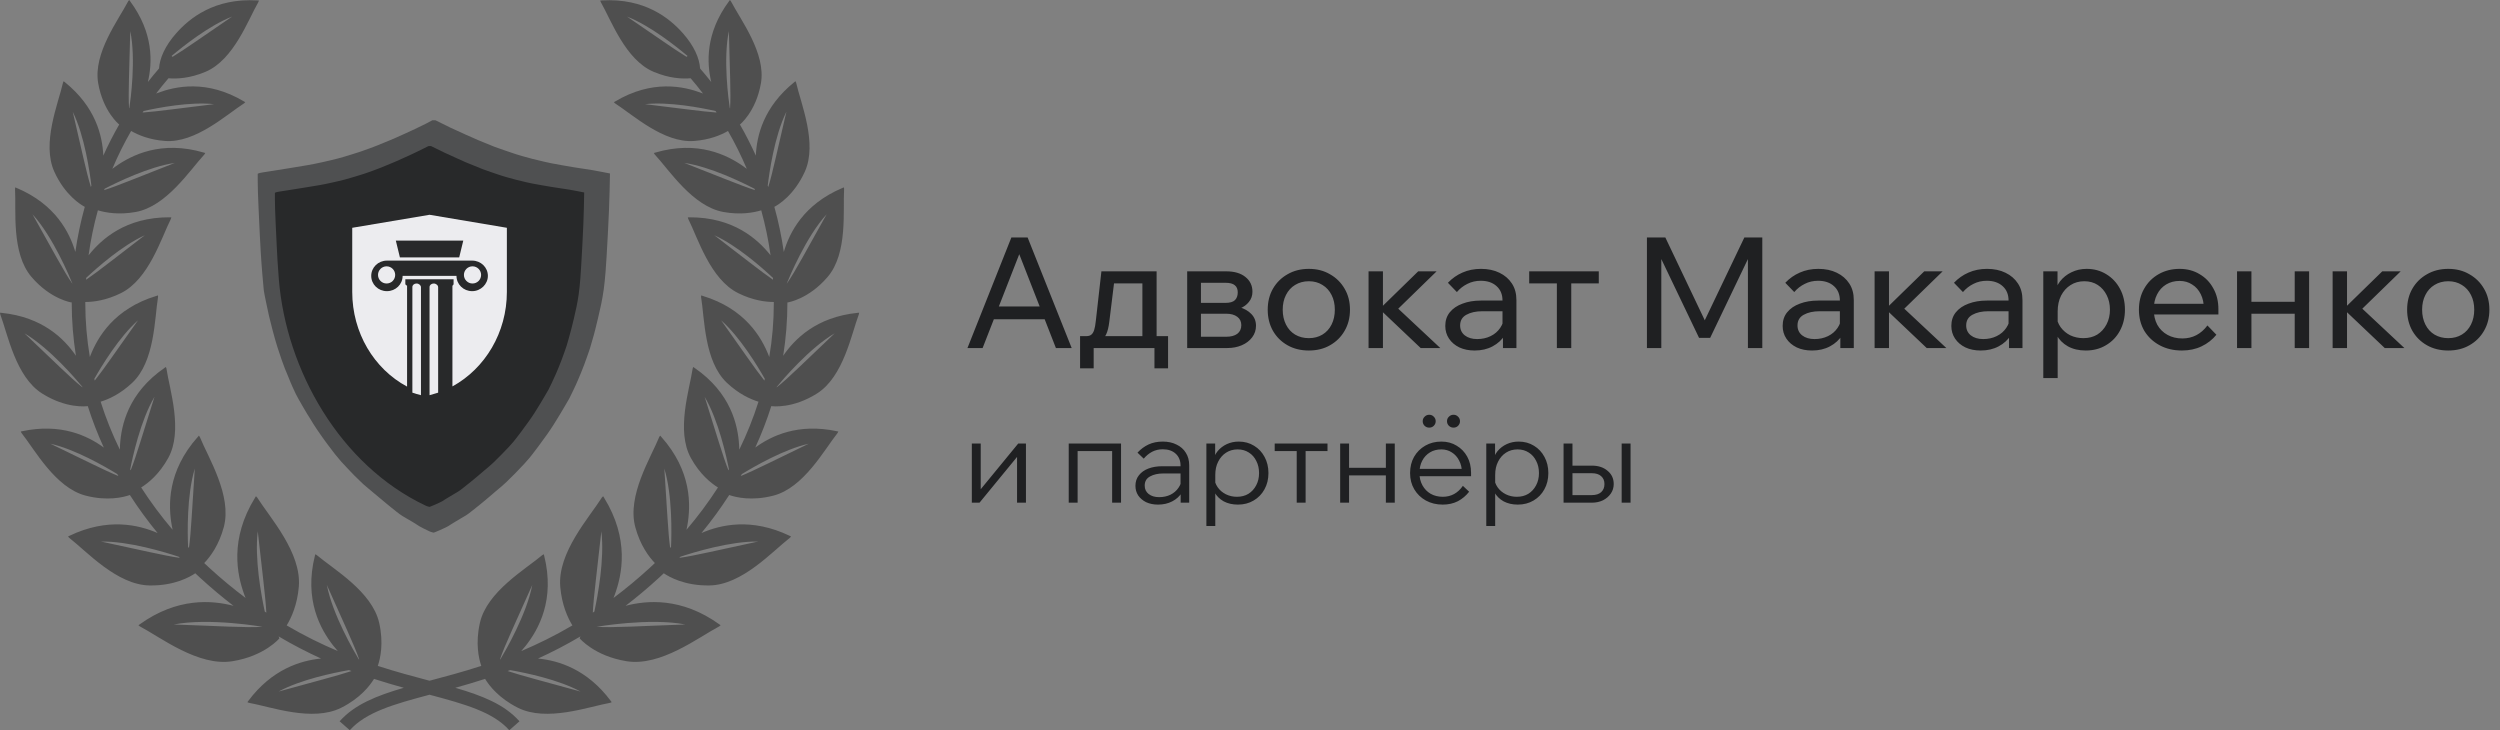
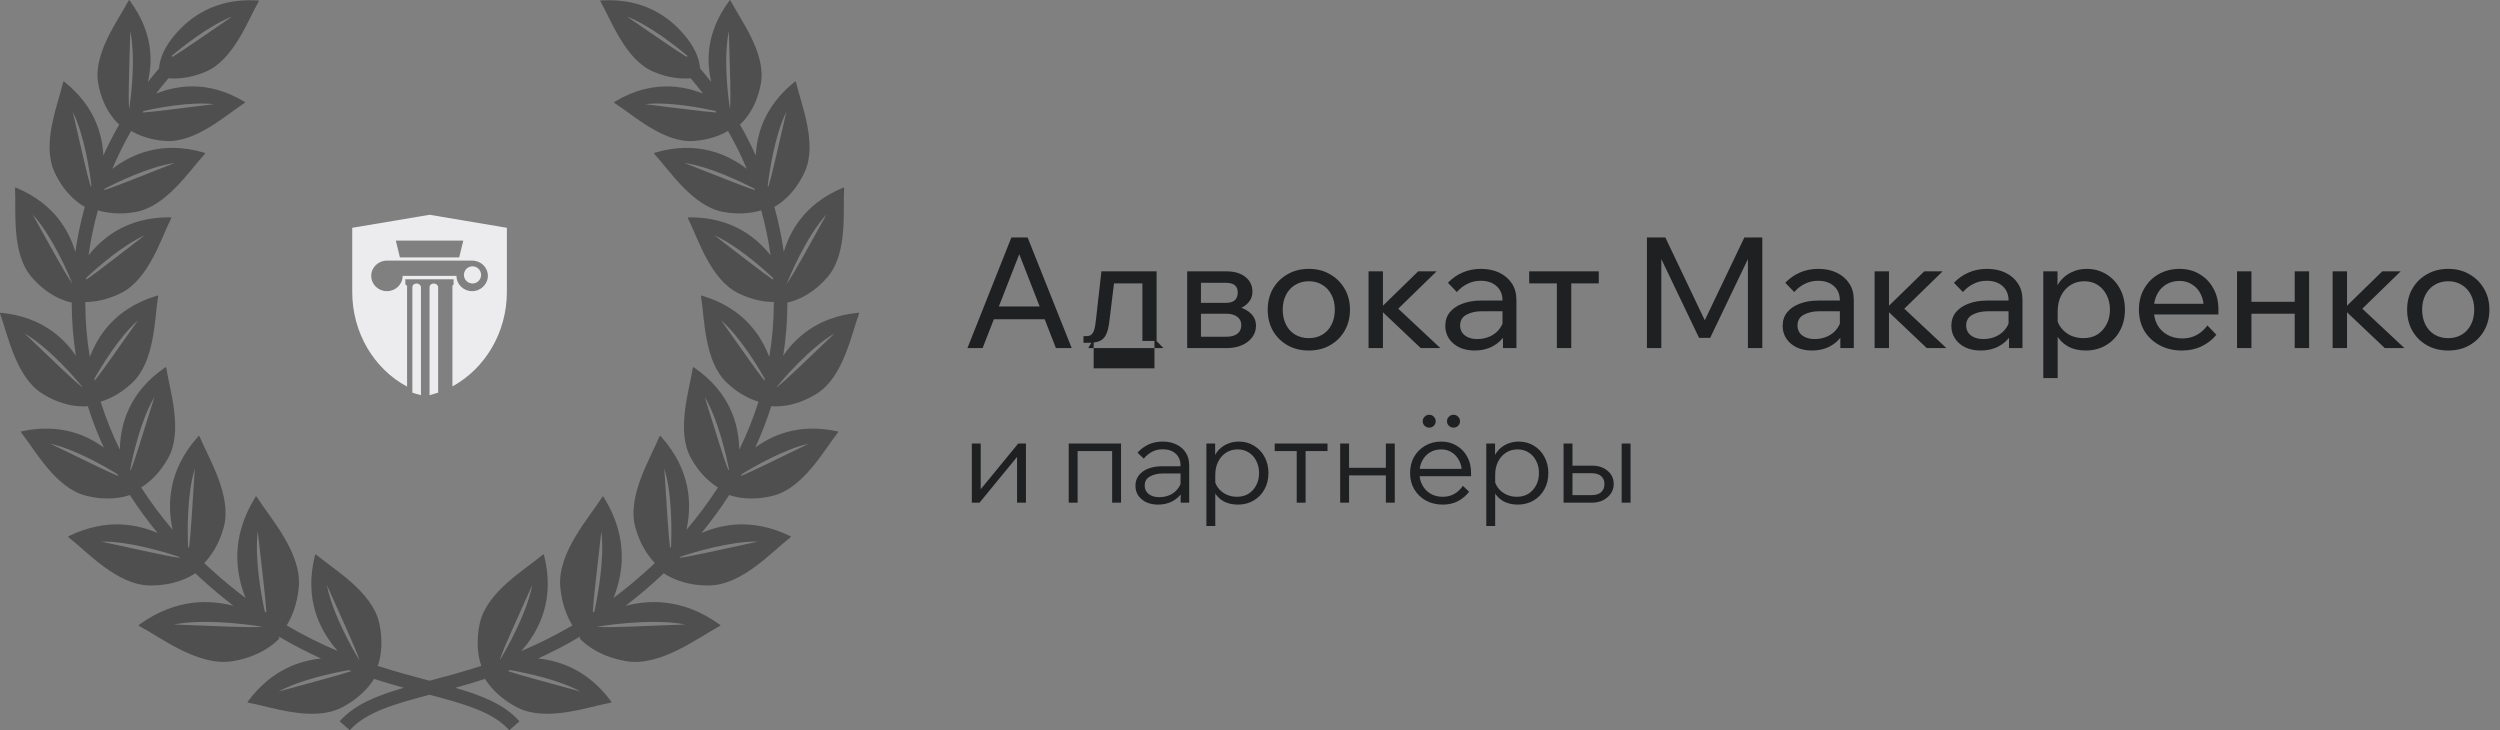
<svg xmlns="http://www.w3.org/2000/svg" width="291" height="85" viewBox="0 0 291 85" fill="none">
  <rect x="0" y="0" width="291" height="85" fill="#808080" stroke="none" />
  <path d="M95.1 45.803C98.182 43.856 99.094 38.915 99.975 36.573L100 36.397L99.822 36.415C95.002 36.903 92.484 39.484 91.163 41.411C91.485 39.379 91.653 37.323 91.653 35.253C91.653 35.228 91.651 35.204 91.651 35.179L91.672 35.207C91.672 35.207 94.089 34.862 96.335 32.236C98.702 29.469 98.106 24.481 98.253 21.985L98.225 21.809L98.061 21.878C93.513 23.799 91.898 27.093 91.234 29.326C90.981 27.548 90.612 25.795 90.136 24.078C90.601 23.83 92.438 22.72 93.677 19.994C95.18 16.683 93.22 12.054 92.668 9.615L92.592 9.454L92.453 9.565C88.877 12.453 88.083 15.785 87.977 18.111C87.417 16.87 86.796 15.656 86.115 14.471L86.14 14.483C86.14 14.483 87.997 13 88.573 9.687C89.18 6.195 86.195 2.302 85.074 0.134L84.963 0.001L84.859 0.14C82.092 3.873 82.27 7.33 82.787 9.545C82.37 9.011 81.937 8.486 81.49 7.97C81.416 6.804 80.82 5.36 79.452 3.829C77.95 2.146 75.067 -0.249 70.041 0.051L69.867 0.061L69.921 0.227C71.136 2.344 72.79 6.957 76.062 8.351C77.902 9.134 79.438 9.193 80.391 9.111C80.891 9.693 81.371 10.287 81.834 10.892C81.79 10.875 81.75 10.858 81.707 10.841C79.594 10.038 75.926 9.236 71.606 11.808L71.455 11.896L71.577 12.019C73.638 13.339 77.242 16.674 80.791 16.409C82.597 16.275 83.906 15.727 84.738 15.245C85.56 16.672 86.289 18.145 86.928 19.655C86.81 19.565 86.686 19.473 86.559 19.384C84.668 18.046 81.232 16.311 76.279 17.76L76.107 17.81L76.198 17.962C77.902 19.801 80.621 24.032 84.213 24.677C86.153 25.025 87.665 24.768 88.608 24.481C89.083 26.195 89.448 27.945 89.693 29.721C89.683 29.709 89.676 29.699 89.668 29.687C88.223 27.881 85.404 25.268 80.239 25.295L80.062 25.296L80.106 25.469C81.231 27.704 82.668 32.52 85.94 34.129C87.624 34.959 89.084 35.15 90.072 35.153C90.072 35.186 90.073 35.22 90.073 35.253C90.073 37.374 89.894 39.481 89.542 41.561C89.522 41.51 89.506 41.459 89.485 41.407C88.641 39.255 86.723 35.93 81.783 34.438L81.613 34.386L81.603 34.563C82.016 37.031 81.958 42.054 84.606 44.555C85.987 45.858 87.343 46.47 88.287 46.758C87.689 48.657 86.941 50.52 86.052 52.34C86.049 52.163 86.043 51.982 86.03 51.795C85.888 49.491 85.086 45.743 80.84 42.816L80.692 42.715L80.629 42.882C80.263 45.357 78.664 50.12 80.417 53.307C81.46 55.203 82.75 56.235 83.57 56.741C82.478 58.437 81.255 60.083 79.907 61.666C79.94 61.514 79.972 61.36 80 61.202C80.425 58.835 80.541 54.845 76.968 50.845L76.844 50.706L76.739 50.858C75.758 53.272 72.961 57.702 73.948 61.356C74.519 63.469 75.525 64.81 76.227 65.539C76.03 65.725 75.836 65.91 75.637 66.093C74.215 67.396 72.803 68.558 71.411 69.603C71.456 69.492 71.502 69.38 71.544 69.264C72.427 66.879 73.286 62.746 70.309 57.927L70.206 57.76L70.067 57.9C68.598 60.233 64.866 64.329 65.215 68.314C65.396 70.386 66.061 71.873 66.627 72.798C64.576 74.003 62.586 74.976 60.674 75.784C60.857 75.581 61.041 75.365 61.222 75.132C62.684 73.258 64.624 69.823 63.345 64.695L63.301 64.518L63.139 64.603C61.168 66.266 56.682 68.859 55.86 72.504C55.328 74.86 55.718 76.622 56.021 77.511C53.87 78.21 51.864 78.742 50.043 79.226C50.028 79.229 50.014 79.233 49.999 79.237C49.984 79.233 49.97 79.229 49.955 79.226C48.133 78.741 46.127 78.209 43.977 77.511C44.28 76.622 44.669 74.859 44.138 72.504C43.316 68.859 38.829 66.266 36.859 64.603L36.696 64.518L36.652 64.695C35.373 69.823 37.312 73.258 38.776 75.132C38.957 75.365 39.141 75.581 39.324 75.784C37.411 74.976 35.421 74.003 33.37 72.798C33.935 71.873 34.6 70.387 34.781 68.314C35.13 64.329 31.399 60.233 29.929 57.9L29.792 57.76L29.69 57.927C26.713 62.747 27.572 66.879 28.453 69.264C28.497 69.38 28.542 69.492 28.587 69.602C27.195 68.558 25.785 67.396 24.362 66.093C24.162 65.91 23.967 65.725 23.77 65.539C24.472 64.811 25.479 63.47 26.049 61.356C27.036 57.702 24.24 53.272 23.258 50.858L23.152 50.706L23.033 50.845C19.46 54.845 19.573 58.835 20 61.202C20.028 61.36 20.061 61.515 20.093 61.666C18.745 60.083 17.523 58.437 16.431 56.741C17.25 56.236 18.54 55.203 19.583 53.307C21.337 50.12 19.738 45.356 19.371 42.882L19.308 42.715L19.162 42.816C14.916 45.742 14.113 49.491 13.971 51.795C13.959 51.983 13.953 52.164 13.95 52.34C13.062 50.52 12.313 48.657 11.714 46.758C12.658 46.47 14.014 45.858 15.395 44.555C18.044 42.054 17.986 37.031 18.398 34.563L18.389 34.386L18.218 34.438C13.276 35.931 11.36 39.255 10.516 41.407C10.495 41.459 10.479 41.51 10.459 41.561C10.108 39.48 9.928 37.373 9.928 35.252C9.928 35.219 9.929 35.185 9.929 35.152C10.916 35.149 12.376 34.958 14.061 34.128C17.334 32.519 18.769 27.703 19.896 25.468L19.94 25.295L19.762 25.294C14.598 25.267 11.78 27.88 10.335 29.686C10.326 29.698 10.318 29.709 10.309 29.721C10.554 27.945 10.918 26.195 11.393 24.48C12.337 24.767 13.848 25.024 15.789 24.676C19.382 24.031 22.101 19.799 23.805 17.962L23.895 17.809L23.723 17.759C18.769 16.309 15.334 18.044 13.443 19.383C13.316 19.472 13.193 19.564 13.074 19.654C13.712 18.143 14.442 16.67 15.264 15.244C16.096 15.725 17.406 16.274 19.211 16.408C22.761 16.672 26.366 13.338 28.425 12.018L28.548 11.895L28.399 11.807C24.078 9.234 20.409 10.036 18.297 10.84C18.253 10.857 18.213 10.875 18.169 10.891C18.632 10.286 19.111 9.692 19.611 9.11C20.564 9.192 22.101 9.133 23.94 8.35C27.212 6.956 28.866 2.343 30.081 0.226L30.135 0.06L29.96 0.05C24.935 -0.25 22.051 2.145 20.549 3.828C19.182 5.359 18.587 6.803 18.512 7.969C18.065 8.485 17.633 9.01 17.214 9.544C17.732 7.329 17.91 3.872 15.143 0.139L15.039 0L14.928 0.133C13.807 2.301 10.822 6.194 11.429 9.686C12.006 12.999 13.862 14.482 13.862 14.482L13.888 14.47C13.206 15.654 12.585 16.869 12.026 18.11C11.92 15.785 11.126 12.452 7.55 9.564L7.412 9.453L7.336 9.615C6.782 12.054 4.823 16.683 6.327 19.994C7.567 22.72 9.402 23.831 9.868 24.078C9.392 25.795 9.023 27.548 8.77 29.326C8.105 27.094 6.489 23.799 1.941 21.878L1.777 21.809L1.749 21.985C1.895 24.481 1.299 29.469 3.666 32.236C5.912 34.863 8.328 35.207 8.328 35.207L8.35 35.179C8.35 35.204 8.348 35.228 8.348 35.253C8.348 37.323 8.516 39.378 8.837 41.41C7.518 39.483 4.998 36.903 0.178 36.415L0 36.397L0.025 36.573C0.906 38.915 1.818 43.856 4.9 45.803C7.708 47.577 10.034 47.299 10.219 47.273C10.736 48.907 11.36 50.517 12.084 52.096C10.201 50.717 7.096 49.238 2.591 50.192L2.417 50.229L2.495 50.389C4.054 52.35 6.44 56.776 9.973 57.691C12.494 58.344 14.35 57.887 15.117 57.62C16.094 59.137 17.169 60.614 18.345 62.045C16.108 61.074 12.527 60.242 8.088 62.364L7.92 62.445L8.039 62.588C10.101 64.191 13.61 68.085 17.412 68.147C20.317 68.194 22.132 67.139 22.731 66.728C22.918 66.902 23.102 67.078 23.293 67.253C24.6 68.45 25.896 69.532 27.179 70.516C24.686 69.869 20.668 69.519 16.275 72.664L16.116 72.777L16.266 72.903C18.709 74.192 23.084 77.601 27.051 76.968C30.818 76.363 32.525 74.3 32.525 74.3L32.477 74.184C32.463 74.147 32.445 74.113 32.429 74.075C34.12 75.078 35.771 75.924 37.372 76.652C34.988 76.891 31.667 77.887 28.902 81.587L28.794 81.734L28.963 81.804C31.505 82.263 36.367 84.065 39.719 82.382C41.936 81.269 43.057 79.808 43.536 79.023C44.738 79.412 45.897 79.751 47.003 80.059C43.822 80.985 41.266 82.007 39.533 83.959L40.716 85C42.587 82.893 45.859 81.967 49.999 80.866C54.139 81.967 57.411 82.892 59.282 85L60.466 83.959C58.733 82.007 56.176 80.985 52.996 80.059C54.103 79.751 55.262 79.412 56.464 79.023C56.941 79.808 58.064 81.268 60.28 82.382C63.631 84.065 68.494 82.264 71.035 81.804L71.204 81.734L71.095 81.587C68.33 77.886 65.01 76.889 62.625 76.652C64.225 75.925 65.876 75.078 67.567 74.076C67.551 74.112 67.533 74.146 67.519 74.184L67.472 74.3C67.472 74.3 69.178 76.363 72.945 76.968C76.912 77.6 81.287 74.192 83.73 72.903L83.881 72.777L83.721 72.664C79.33 69.519 75.311 69.868 72.818 70.516C74.1 69.533 75.397 68.451 76.704 67.253C76.894 67.078 77.078 66.902 77.264 66.728C77.864 67.139 79.68 68.194 82.584 68.147C86.385 68.085 89.894 64.191 91.957 62.588L92.076 62.445L91.909 62.364C87.468 60.241 83.888 61.075 81.65 62.045C82.827 60.614 83.903 59.137 84.88 57.62C85.647 57.888 87.503 58.344 90.024 57.691C93.558 56.776 95.943 52.35 97.503 50.389L97.58 50.229L97.406 50.192C92.901 49.238 89.797 50.717 87.914 52.096C88.637 50.517 89.261 48.908 89.778 47.273C89.966 47.298 92.294 47.576 95.1 45.803ZM22.674 54.544C22.363 59.047 22.249 61.97 21.996 63.775C21.962 63.74 21.926 63.703 21.893 63.667C21.823 62.09 21.73 57.632 22.674 54.544ZM17.983 46.188C16.644 50.392 15.867 53.118 15.214 54.736C15.194 54.701 15.173 54.667 15.154 54.633C15.422 53.252 16.356 48.925 17.983 46.188ZM16.06 37.289C13.666 40.642 12.132 42.918 11.028 44.298C11.012 44.23 10.995 44.161 10.979 44.095C11.834 42.587 13.877 39.219 16.06 37.289ZM16.855 27.384C13.61 29.854 11.483 31.565 10.02 32.564C10.025 32.49 10.028 32.415 10.033 32.342C11.326 31.13 14.233 28.568 16.855 27.384ZM20.348 18.964C16.378 20.507 13.806 21.593 12.124 22.129C12.143 22.075 12.163 22.023 12.18 21.97C13.62 21.222 17.349 19.402 20.348 18.964ZM24.918 12.124C20.962 12.595 18.321 12.982 16.597 13.098C16.636 13.039 16.675 12.979 16.715 12.92C18.399 12.542 22.124 11.823 24.918 12.124ZM27.019 1.931C23.724 4.166 21.561 5.722 20.083 6.616L19.974 6.514C21.218 5.46 24.308 2.982 27.019 1.931ZM15.162 3.62C15.845 6.895 15.198 11.627 15.058 12.564C15.048 12.581 15.036 12.598 15.025 12.615C14.904 10.942 15.061 8.13 15.162 3.62ZM8.468 13.016C9.862 15.835 10.466 20.152 10.637 21.601C10.617 21.656 10.6 21.711 10.581 21.767C10.051 20.107 9.485 17.325 8.468 13.016ZM3.782 24.941C6.186 27.57 8.149 32.32 8.413 32.976C8.412 32.985 8.412 32.996 8.411 33.006C7.426 31.601 6.083 29.023 3.782 24.941ZM2.847 38.798C5.782 40.521 8.907 44.204 9.577 45.016C9.583 45.039 9.589 45.064 9.595 45.088C8.236 44.021 6.202 41.969 2.847 38.798ZM5.866 51.649C8.739 52.294 12.198 54.291 13.656 55.187C13.698 55.261 13.738 55.335 13.779 55.409C12.143 54.744 9.672 53.472 5.866 51.649ZM11.763 63.037C15.009 62.983 19.297 64.301 20.797 64.801C20.84 64.847 20.885 64.891 20.929 64.936C19.12 64.689 16.249 63.989 11.763 63.037ZM20.225 72.689C24.374 71.883 30.557 72.959 30.557 72.959C28.676 73.088 25.456 72.868 20.225 72.689ZM38.045 68.091C39.957 72.411 41.244 75.08 41.811 76.761C41.794 76.754 41.776 76.748 41.757 76.741C41.214 75.835 38.702 71.528 38.045 68.091ZM30.005 61.843C30.493 66.373 30.902 69.371 31.001 71.309C30.941 71.269 30.88 71.23 30.82 71.189C30.422 69.352 29.617 65.046 30.005 61.843ZM32.425 80.496C34.97 79.112 38.776 78.321 40.62 77.999C40.716 78.037 40.815 78.074 40.911 78.11C39.183 78.689 36.459 79.371 32.425 80.496ZM79.777 72.689C74.545 72.869 71.325 73.089 69.444 72.959C69.444 72.959 75.628 71.882 79.777 72.689ZM69.997 61.843C70.385 65.046 69.581 69.352 69.184 71.188C69.122 71.229 69.061 71.267 69.002 71.308C69.1 69.371 69.509 66.372 69.997 61.843ZM61.957 68.091C61.3 71.529 58.79 75.835 58.245 76.741C58.226 76.748 58.208 76.754 58.191 76.761C58.758 75.079 60.044 72.411 61.957 68.091ZM67.576 80.496C63.543 79.371 60.818 78.689 59.091 78.11C59.187 78.074 59.286 78.037 59.381 77.999C61.225 78.322 65.032 79.112 67.576 80.496ZM97.155 38.798C93.801 41.969 91.766 44.021 90.408 45.088C90.413 45.064 90.419 45.039 90.427 45.016C91.094 44.206 94.22 40.521 97.155 38.798ZM96.22 24.941C93.919 29.024 92.578 31.602 91.591 33.006C91.591 32.995 91.59 32.985 91.59 32.976C91.853 32.32 93.817 27.57 96.22 24.941ZM91.535 13.016C90.516 17.325 89.95 20.107 89.422 21.767C89.402 21.712 89.385 21.656 89.365 21.601C89.536 20.15 90.139 15.835 91.535 13.016ZM84.84 3.62C84.942 8.13 85.098 10.942 84.978 12.615C84.966 12.598 84.956 12.581 84.944 12.564C84.803 11.625 84.158 6.895 84.84 3.62ZM72.982 1.931C75.694 2.982 78.783 5.461 80.027 6.514L79.918 6.617C78.442 5.721 76.278 4.166 72.982 1.931ZM75.084 12.124C77.879 11.823 81.602 12.542 83.288 12.92C83.328 12.979 83.366 13.04 83.405 13.098C81.681 12.982 79.04 12.595 75.084 12.124ZM79.653 18.964C82.653 19.402 86.381 21.221 87.82 21.97C87.839 22.023 87.858 22.075 87.877 22.129C86.196 21.593 83.624 20.508 79.653 18.964ZM83.148 27.384C85.769 28.568 88.676 31.13 89.968 32.341C89.974 32.415 89.977 32.49 89.981 32.564C88.52 31.565 86.392 29.853 83.148 27.384ZM83.943 37.289C86.125 39.218 88.168 42.587 89.022 44.094C89.005 44.161 88.989 44.23 88.974 44.298C87.87 42.918 86.336 40.642 83.943 37.289ZM82.02 46.188C83.646 48.925 84.58 53.251 84.849 54.633C84.829 54.666 84.809 54.699 84.788 54.736C84.135 53.117 83.358 50.392 82.02 46.188ZM78.109 63.669C78.076 63.704 78.04 63.74 78.005 63.776C77.754 61.971 77.638 59.049 77.328 54.545C78.272 57.632 78.178 62.09 78.109 63.669ZM88.239 63.037C83.752 63.989 80.883 64.689 79.073 64.936C79.117 64.891 79.162 64.846 79.206 64.801C80.708 64.301 84.993 62.983 88.239 63.037ZM94.136 51.649C90.33 53.472 87.859 54.744 86.225 55.409C86.265 55.335 86.305 55.261 86.347 55.187C87.804 54.291 91.263 52.294 94.136 51.649Z" fill="#4F4F4F" />
-   <path opacity="0.5" d="M50.507 14H50.687L51.461 14.381C51.975 14.637 52.314 14.801 52.481 14.884C52.648 14.962 53.211 15.222 54.17 15.655C55.129 16.088 55.626 16.309 55.661 16.313C55.691 16.318 55.947 16.422 56.426 16.625C56.905 16.829 57.27 16.976 57.53 17.076C57.789 17.171 58.159 17.305 58.647 17.47C59.135 17.639 59.443 17.743 59.57 17.786C59.698 17.83 59.861 17.882 60.054 17.947C60.248 18.007 60.494 18.081 60.797 18.172C61.101 18.259 61.488 18.367 61.954 18.488C62.424 18.609 62.877 18.722 63.317 18.817C63.757 18.913 64.043 18.978 64.17 19.004C64.298 19.03 64.707 19.103 65.397 19.229C66.088 19.35 66.519 19.428 66.695 19.454C66.871 19.48 67.297 19.545 67.979 19.653C68.66 19.757 69.003 19.814 69.012 19.814C69.021 19.814 69.351 19.874 70.006 20C70.657 20.121 70.987 20.186 70.991 20.191L71 20.199L70.96 22.166C70.934 23.474 70.864 25.168 70.754 27.243C70.644 29.318 70.556 30.77 70.49 31.597C70.424 32.425 70.353 33.131 70.27 33.72C70.186 34.309 70.09 34.868 69.98 35.396C69.87 35.925 69.751 36.458 69.619 36.991C69.492 37.528 69.377 37.996 69.276 38.403C69.175 38.806 69.056 39.243 68.915 39.707C68.779 40.175 68.696 40.456 68.669 40.552C68.643 40.647 68.599 40.773 68.546 40.92C68.489 41.072 68.427 41.253 68.353 41.474C68.278 41.695 68.163 42.012 68.01 42.423C67.851 42.835 67.724 43.168 67.623 43.411C67.521 43.658 67.398 43.952 67.249 44.295C67.104 44.637 66.915 45.053 66.681 45.534C66.453 46.019 66.312 46.3 66.268 46.378C66.224 46.456 66.053 46.747 65.767 47.24C65.477 47.739 65.3 48.033 65.243 48.124C65.182 48.215 65.041 48.449 64.817 48.822C64.593 49.194 64.443 49.432 64.377 49.532C64.307 49.632 64.201 49.792 64.06 50.009C63.92 50.225 63.801 50.39 63.717 50.511C63.629 50.628 63.528 50.771 63.414 50.931C63.3 51.096 63.19 51.243 63.084 51.382C62.978 51.521 62.895 51.633 62.838 51.724C62.776 51.815 62.693 51.937 62.574 52.079C62.46 52.222 62.35 52.37 62.244 52.513C62.139 52.656 62.024 52.807 61.901 52.963C61.778 53.119 61.672 53.249 61.584 53.357C61.496 53.466 61.312 53.678 61.026 53.986C60.74 54.293 60.406 54.644 60.019 55.043C59.632 55.437 59.293 55.779 58.999 56.056C58.704 56.338 58.511 56.516 58.414 56.589C58.317 56.663 58.093 56.853 57.736 57.157C57.385 57.46 57.165 57.646 57.09 57.711C57.011 57.776 56.817 57.941 56.51 58.201C56.202 58.461 55.999 58.625 55.903 58.703C55.806 58.777 55.696 58.868 55.573 58.968C55.45 59.067 55.278 59.206 55.054 59.383C54.834 59.561 54.667 59.691 54.553 59.773C54.438 59.856 54.328 59.934 54.223 59.999C54.117 60.063 53.924 60.181 53.642 60.341C53.361 60.505 53.176 60.614 53.093 60.67C53.005 60.726 52.908 60.787 52.798 60.848C52.688 60.908 52.574 60.978 52.455 61.06C52.336 61.138 52.248 61.194 52.191 61.233C52.134 61.268 52.015 61.328 51.83 61.419C51.646 61.506 51.426 61.61 51.166 61.723C50.907 61.835 50.731 61.913 50.63 61.948L50.48 62L50.313 61.961C50.203 61.935 50.084 61.892 49.953 61.831C49.821 61.77 49.609 61.662 49.306 61.515C49.003 61.363 48.827 61.272 48.783 61.237C48.739 61.203 48.62 61.125 48.431 61.008C48.242 60.891 48.101 60.8 48.004 60.744C47.907 60.687 47.718 60.575 47.437 60.414C47.156 60.25 46.962 60.137 46.856 60.072C46.751 60.007 46.641 59.934 46.527 59.847C46.412 59.765 46.28 59.665 46.135 59.548C45.99 59.435 45.792 59.279 45.55 59.08C45.309 58.881 45.097 58.712 44.917 58.565C44.737 58.422 44.477 58.201 44.13 57.906C43.787 57.612 43.563 57.425 43.466 57.352C43.369 57.278 43.158 57.1 42.833 56.823C42.507 56.546 42.322 56.39 42.287 56.355C42.252 56.321 42.089 56.165 41.799 55.887C41.509 55.61 41.307 55.411 41.192 55.294C41.078 55.177 40.823 54.913 40.436 54.501C40.044 54.094 39.811 53.843 39.732 53.747C39.653 53.656 39.539 53.518 39.389 53.34C39.24 53.158 39.117 53.015 39.029 52.907C38.941 52.799 38.853 52.682 38.765 52.565C38.677 52.448 38.584 52.322 38.488 52.196C38.391 52.071 38.303 51.954 38.224 51.854C38.145 51.755 38.079 51.663 38.026 51.586C37.969 51.508 37.894 51.404 37.797 51.274C37.7 51.148 37.617 51.031 37.551 50.931C37.48 50.832 37.388 50.697 37.274 50.537C37.16 50.373 37.072 50.247 37.01 50.156C36.948 50.065 36.852 49.918 36.72 49.723C36.588 49.523 36.5 49.389 36.456 49.316C36.416 49.242 36.297 49.051 36.113 48.748C35.924 48.445 35.801 48.245 35.739 48.154C35.678 48.063 35.528 47.808 35.291 47.396C35.053 46.985 34.873 46.673 34.754 46.461C34.635 46.248 34.53 46.053 34.437 45.867C34.345 45.681 34.217 45.404 34.05 45.035C33.883 44.667 33.804 44.477 33.804 44.468C33.804 44.459 33.721 44.256 33.558 43.861C33.391 43.467 33.263 43.155 33.171 42.926C33.078 42.696 32.951 42.349 32.784 41.882C32.617 41.414 32.454 40.92 32.287 40.391C32.12 39.863 31.939 39.222 31.737 38.464C31.535 37.705 31.394 37.147 31.311 36.774C31.227 36.406 31.113 35.869 30.968 35.167C30.822 34.465 30.734 34.001 30.704 33.781C30.677 33.56 30.616 32.888 30.523 31.762C30.431 30.635 30.374 29.786 30.343 29.214C30.317 28.643 30.282 28.036 30.246 27.395C30.211 26.754 30.158 25.701 30.097 24.241C30.031 22.781 30 21.75 30 21.139V20.23L30.088 20.182C30.149 20.152 30.312 20.113 30.576 20.069C30.844 20.026 31.209 19.97 31.68 19.896C32.151 19.827 32.863 19.71 33.817 19.554C34.772 19.393 35.458 19.281 35.871 19.212C36.284 19.142 36.83 19.03 37.511 18.882C38.193 18.731 38.782 18.592 39.275 18.462C39.772 18.332 40.198 18.206 40.559 18.094C40.92 17.981 41.197 17.89 41.399 17.83C41.601 17.769 41.795 17.708 41.979 17.643C42.164 17.583 42.529 17.448 43.083 17.249C43.633 17.046 44.152 16.842 44.636 16.634C45.119 16.426 45.374 16.322 45.41 16.318C45.44 16.313 45.673 16.214 46.105 16.019C46.535 15.824 46.927 15.65 47.279 15.49C47.626 15.33 47.974 15.174 48.312 15.014C48.651 14.853 49.077 14.65 49.583 14.394L50.326 14H50.507Z" fill="#1F2022" />
-   <path opacity="0.81" d="M50.011 17H50.17L50.848 17.333C51.302 17.558 51.597 17.701 51.742 17.77C51.887 17.84 52.381 18.065 53.227 18.446C54.068 18.827 54.504 19.021 54.535 19.021C54.561 19.026 54.786 19.117 55.209 19.294C55.627 19.472 55.953 19.602 56.178 19.688C56.402 19.775 56.728 19.887 57.16 20.034C57.587 20.181 57.856 20.272 57.97 20.311C58.085 20.35 58.226 20.398 58.393 20.45C58.561 20.502 58.781 20.571 59.045 20.645C59.309 20.723 59.649 20.814 60.063 20.922C60.472 21.03 60.873 21.125 61.261 21.212C61.648 21.298 61.899 21.35 62.01 21.372C62.124 21.393 62.481 21.458 63.089 21.567C63.692 21.675 64.075 21.74 64.225 21.761C64.379 21.783 64.754 21.844 65.353 21.935C65.952 22.026 66.251 22.073 66.26 22.073C66.269 22.073 66.56 22.125 67.132 22.233C67.705 22.341 67.996 22.398 67.996 22.402L68 22.406L67.965 24.129C67.943 25.276 67.881 26.757 67.784 28.575C67.687 30.393 67.612 31.661 67.555 32.384C67.498 33.107 67.436 33.725 67.361 34.245C67.291 34.76 67.203 35.249 67.106 35.712C67.009 36.175 66.903 36.639 66.793 37.111C66.679 37.582 66.577 37.993 66.489 38.344C66.401 38.699 66.295 39.08 66.176 39.487C66.058 39.894 65.983 40.141 65.961 40.227C65.939 40.314 65.899 40.417 65.85 40.552C65.802 40.681 65.745 40.846 65.683 41.036C65.617 41.227 65.516 41.508 65.379 41.868C65.243 42.231 65.128 42.517 65.04 42.733C64.952 42.95 64.842 43.205 64.714 43.508C64.586 43.807 64.419 44.17 64.216 44.595C64.014 45.019 63.895 45.266 63.855 45.335C63.816 45.404 63.666 45.655 63.415 46.092C63.159 46.525 63.005 46.785 62.957 46.867C62.904 46.949 62.78 47.153 62.582 47.477C62.384 47.806 62.256 48.014 62.194 48.101C62.133 48.187 62.04 48.326 61.917 48.516C61.794 48.707 61.692 48.849 61.613 48.953C61.538 49.057 61.446 49.178 61.349 49.321C61.248 49.464 61.151 49.594 61.058 49.715C60.966 49.836 60.891 49.936 60.842 50.014C60.789 50.096 60.715 50.2 60.613 50.326C60.512 50.451 60.415 50.581 60.322 50.706C60.23 50.832 60.129 50.966 60.019 51.1C59.908 51.235 59.816 51.351 59.741 51.447C59.666 51.542 59.499 51.724 59.252 51.996C59.001 52.265 58.706 52.572 58.367 52.918C58.028 53.265 57.728 53.563 57.473 53.806C57.213 54.053 57.041 54.208 56.957 54.273C56.874 54.338 56.675 54.503 56.363 54.771C56.05 55.035 55.861 55.2 55.794 55.256C55.724 55.312 55.557 55.455 55.288 55.684C55.019 55.909 54.839 56.057 54.755 56.121C54.671 56.186 54.574 56.264 54.464 56.351C54.354 56.438 54.204 56.559 54.011 56.715C53.817 56.87 53.671 56.983 53.57 57.056C53.469 57.13 53.372 57.195 53.279 57.251C53.187 57.307 53.015 57.407 52.773 57.55C52.526 57.693 52.363 57.788 52.288 57.84C52.213 57.892 52.125 57.944 52.028 57.996C51.931 58.048 51.83 58.113 51.724 58.182C51.619 58.251 51.544 58.303 51.495 58.333C51.447 58.364 51.341 58.42 51.183 58.494C51.02 58.572 50.826 58.658 50.601 58.758C50.377 58.857 50.218 58.922 50.13 58.952L49.998 59L49.852 58.965C49.755 58.944 49.654 58.905 49.54 58.853C39.576 54.143 33.321 43.097 32.458 32.535C32.379 31.548 32.326 30.808 32.3 30.306C32.278 29.804 32.247 29.276 32.216 28.713C32.185 28.15 32.141 27.233 32.084 25.951C32.026 24.674 32 23.77 32 23.238V22.441L32.079 22.402C32.132 22.376 32.273 22.341 32.511 22.302C32.744 22.264 33.066 22.216 33.48 22.151C33.89 22.09 34.515 21.991 35.356 21.852C36.198 21.714 36.797 21.614 37.158 21.554C37.519 21.493 37.999 21.398 38.598 21.264C39.197 21.134 39.713 21.008 40.149 20.896C40.585 20.779 40.959 20.671 41.276 20.571C41.589 20.471 41.836 20.394 42.016 20.342C42.193 20.29 42.364 20.233 42.523 20.181C42.686 20.13 43.008 20.013 43.492 19.835C43.977 19.658 44.43 19.48 44.853 19.299C45.276 19.117 45.501 19.026 45.531 19.021C45.558 19.017 45.765 18.93 46.144 18.762C46.523 18.593 46.866 18.437 47.174 18.299C47.483 18.16 47.782 18.021 48.082 17.883C48.381 17.744 48.751 17.563 49.196 17.342L49.861 17.009C49.852 17 50.011 17 50.011 17Z" fill="#1F2022" />
-   <path d="M45 33C45.552 33 46 32.552 46 32C46 31.448 45.552 31 45 31C44.448 31 44 31.448 44 32C44 32.552 44.448 33 45 33Z" fill="#ECECEF" />
  <path d="M48.486 33C48.216 33 48 33.181 48 33.408V45.705C48.324 45.819 48.649 45.909 49 46V33.431C49 33.204 48.757 33 48.486 33Z" fill="#ECECEF" />
  <path d="M50.486 33C50.216 33 50 33.182 50 33.409V46C50.351 45.909 50.676 45.795 51 45.705V33.432C51 33.205 50.757 33 50.486 33Z" fill="#ECECEF" />
  <path d="M50 25L41 26.515V33.979C41 38.721 43.526 42.936 47.383 45V33.255C47.383 33.255 47.181 33.167 47.181 33.057V32.508H52.797V33.057C52.797 33.167 52.662 33.255 52.662 33.255V44.978C56.474 42.892 59 38.699 59 33.979V26.515L50 25ZM53.925 28.008L53.451 29.962H46.549L46.075 28.008H53.925ZM54.962 33.891C53.947 33.891 53.135 33.101 53.135 32.113H46.865C46.865 33.101 46.053 33.891 45.038 33.891C44.023 33.891 43.211 33.101 43.211 32.113C43.211 31.125 44.023 30.335 45.038 30.335H54.962C55.977 30.335 56.789 31.125 56.789 32.113C56.789 33.079 55.955 33.891 54.962 33.891Z" fill="#ECECEF" />
  <path d="M55 33C55.552 33 56 32.552 56 32C56 31.448 55.552 31 55 31C54.448 31 54 31.448 54 32C54 32.552 54.448 33 55 33Z" fill="#ECECEF" />
-   <path d="M122.224 37.164H115.024V35.67H122.224V37.164ZM124.744 40.512H122.908L118.318 28.758H118.966L114.376 40.512H112.612L117.724 27.642H119.614L124.744 40.512ZM126.116 39.9V39.126H126.44C126.692 39.126 126.884 39.072 127.016 38.964C127.16 38.856 127.274 38.676 127.358 38.424C127.442 38.16 127.508 37.794 127.556 37.326L128.204 31.584H134.63V39.684H132.974V31.89L134.144 32.988H128.474L129.806 31.89L129.122 37.452C129.05 38.064 128.93 38.55 128.762 38.91C128.606 39.258 128.372 39.51 128.06 39.666C127.748 39.822 127.322 39.9 126.782 39.9H126.116ZM125.72 42.87V39.126H135.962V42.87H134.378V39.45L135.422 40.512H126.674L127.304 39.45V42.87H125.72ZM138.188 40.512V31.584H142.742C143.678 31.584 144.416 31.8 144.956 32.232C145.508 32.664 145.784 33.24 145.784 33.96C145.784 34.416 145.646 34.812 145.37 35.148C145.106 35.484 144.746 35.742 144.29 35.922L144.272 35.76C144.836 35.916 145.298 36.18 145.658 36.552C146.018 36.924 146.198 37.38 146.198 37.92C146.198 38.424 146.048 38.874 145.748 39.27C145.448 39.666 145.046 39.972 144.542 40.188C144.038 40.404 143.474 40.512 142.85 40.512H138.188ZM139.79 40.116L138.854 39.198H142.724C143.276 39.198 143.708 39.084 144.02 38.856C144.332 38.616 144.488 38.28 144.488 37.848C144.488 37.428 144.332 37.104 144.02 36.876C143.708 36.636 143.276 36.516 142.724 36.516H139.052V35.256H142.634C143.162 35.256 143.534 35.148 143.75 34.932C143.966 34.716 144.074 34.416 144.074 34.032C144.074 33.66 143.96 33.384 143.732 33.204C143.516 33.012 143.15 32.916 142.634 32.916H138.836L139.79 31.962V40.116ZM152.35 40.8C151.414 40.8 150.586 40.596 149.866 40.188C149.146 39.78 148.582 39.222 148.174 38.514C147.766 37.794 147.562 36.972 147.562 36.048C147.562 35.124 147.766 34.308 148.174 33.6C148.582 32.892 149.146 32.334 149.866 31.926C150.586 31.506 151.414 31.296 152.35 31.296C153.286 31.296 154.108 31.506 154.816 31.926C155.536 32.334 156.1 32.892 156.508 33.6C156.928 34.308 157.138 35.124 157.138 36.048C157.138 36.972 156.928 37.794 156.508 38.514C156.1 39.222 155.536 39.78 154.816 40.188C154.108 40.596 153.286 40.8 152.35 40.8ZM152.35 39.36C152.95 39.36 153.478 39.222 153.934 38.946C154.39 38.67 154.744 38.28 154.996 37.776C155.248 37.272 155.374 36.696 155.374 36.048C155.374 35.4 155.248 34.83 154.996 34.338C154.744 33.834 154.39 33.444 153.934 33.168C153.478 32.88 152.95 32.736 152.35 32.736C151.75 32.736 151.216 32.88 150.748 33.168C150.292 33.444 149.938 33.834 149.686 34.338C149.434 34.83 149.308 35.4 149.308 36.048C149.308 36.696 149.434 37.272 149.686 37.776C149.938 38.28 150.292 38.67 150.748 38.946C151.216 39.222 151.75 39.36 152.35 39.36ZM165.366 40.512L160.488 35.886H160.668L165.078 31.584H167.22L162.432 36.246L162.09 35.31L167.652 40.512H165.366ZM159.3 40.512V31.584H160.974V40.512H159.3ZM176.511 40.512H174.945V38.748L174.891 38.316V34.986C174.891 34.278 174.663 33.72 174.207 33.312C173.751 32.892 173.133 32.682 172.353 32.682C171.789 32.682 171.273 32.802 170.805 33.042C170.337 33.27 169.929 33.588 169.581 33.996L168.537 32.916C169.029 32.4 169.593 32.004 170.229 31.728C170.877 31.44 171.597 31.296 172.389 31.296C173.205 31.296 173.919 31.446 174.531 31.746C175.155 32.046 175.641 32.466 175.989 33.006C176.337 33.534 176.511 34.176 176.511 34.932V40.512ZM171.651 40.8C170.979 40.8 170.385 40.68 169.869 40.44C169.353 40.188 168.951 39.846 168.663 39.414C168.375 38.982 168.231 38.49 168.231 37.938C168.231 37.314 168.405 36.786 168.753 36.354C169.113 35.91 169.605 35.574 170.229 35.346C170.853 35.106 171.567 34.986 172.371 34.986H175.089V36.228H172.551C171.795 36.228 171.171 36.366 170.679 36.642C170.199 36.906 169.959 37.32 169.959 37.884C169.959 38.364 170.139 38.748 170.499 39.036C170.871 39.324 171.351 39.468 171.939 39.468C172.515 39.468 173.037 39.354 173.505 39.126C173.973 38.898 174.345 38.58 174.621 38.172C174.909 37.752 175.071 37.272 175.107 36.732L175.701 37.056C175.701 37.776 175.527 38.418 175.179 38.982C174.831 39.546 174.351 39.99 173.739 40.314C173.139 40.638 172.443 40.8 171.651 40.8ZM181.22 40.512V32.106H182.894V40.512H181.22ZM177.998 32.988V31.584H186.098V32.988H177.998ZM199.065 39.324H197.769L192.639 28.614L193.377 28.596V40.512H191.703V27.642H193.845L198.885 38.226H197.985L203.043 27.642H205.131V40.512H203.457V28.596L204.195 28.614L199.065 39.324ZM215.781 40.512H214.215V38.748L214.161 38.316V34.986C214.161 34.278 213.933 33.72 213.477 33.312C213.021 32.892 212.403 32.682 211.623 32.682C211.059 32.682 210.543 32.802 210.075 33.042C209.607 33.27 209.199 33.588 208.851 33.996L207.807 32.916C208.299 32.4 208.863 32.004 209.499 31.728C210.147 31.44 210.867 31.296 211.659 31.296C212.475 31.296 213.189 31.446 213.801 31.746C214.425 32.046 214.911 32.466 215.259 33.006C215.607 33.534 215.781 34.176 215.781 34.932V40.512ZM210.921 40.8C210.249 40.8 209.655 40.68 209.139 40.44C208.623 40.188 208.221 39.846 207.933 39.414C207.645 38.982 207.501 38.49 207.501 37.938C207.501 37.314 207.675 36.786 208.023 36.354C208.383 35.91 208.875 35.574 209.499 35.346C210.123 35.106 210.837 34.986 211.641 34.986H214.359V36.228H211.821C211.065 36.228 210.441 36.366 209.949 36.642C209.469 36.906 209.229 37.32 209.229 37.884C209.229 38.364 209.409 38.748 209.769 39.036C210.141 39.324 210.621 39.468 211.209 39.468C211.785 39.468 212.307 39.354 212.775 39.126C213.243 38.898 213.615 38.58 213.891 38.172C214.179 37.752 214.341 37.272 214.377 36.732L214.971 37.056C214.971 37.776 214.797 38.418 214.449 38.982C214.101 39.546 213.621 39.99 213.009 40.314C212.409 40.638 211.713 40.8 210.921 40.8ZM224.27 40.512L219.392 35.886H219.572L223.982 31.584H226.124L221.336 36.246L220.994 35.31L226.556 40.512H224.27ZM218.204 40.512V31.584H219.878V40.512H218.204ZM235.416 40.512H233.85V38.748L233.796 38.316V34.986C233.796 34.278 233.568 33.72 233.112 33.312C232.656 32.892 232.038 32.682 231.258 32.682C230.694 32.682 230.178 32.802 229.71 33.042C229.242 33.27 228.834 33.588 228.486 33.996L227.442 32.916C227.934 32.4 228.498 32.004 229.134 31.728C229.782 31.44 230.502 31.296 231.294 31.296C232.11 31.296 232.824 31.446 233.436 31.746C234.06 32.046 234.546 32.466 234.894 33.006C235.242 33.534 235.416 34.176 235.416 34.932V40.512ZM230.556 40.8C229.884 40.8 229.29 40.68 228.774 40.44C228.258 40.188 227.856 39.846 227.568 39.414C227.28 38.982 227.136 38.49 227.136 37.938C227.136 37.314 227.31 36.786 227.658 36.354C228.018 35.91 228.51 35.574 229.134 35.346C229.758 35.106 230.472 34.986 231.276 34.986H233.994V36.228H231.456C230.7 36.228 230.076 36.366 229.584 36.642C229.104 36.906 228.864 37.32 228.864 37.884C228.864 38.364 229.044 38.748 229.404 39.036C229.776 39.324 230.256 39.468 230.844 39.468C231.42 39.468 231.942 39.354 232.41 39.126C232.878 38.898 233.25 38.58 233.526 38.172C233.814 37.752 233.976 37.272 234.012 36.732L234.606 37.056C234.606 37.776 234.432 38.418 234.084 38.982C233.736 39.546 233.256 39.99 232.644 40.314C232.044 40.638 231.348 40.8 230.556 40.8ZM239.513 44.004H237.839V31.584H239.495V34.32H239.117C239.213 33.732 239.435 33.21 239.783 32.754C240.143 32.298 240.587 31.944 241.115 31.692C241.655 31.428 242.243 31.296 242.879 31.296C243.743 31.296 244.511 31.506 245.183 31.926C245.855 32.334 246.383 32.898 246.767 33.618C247.151 34.326 247.343 35.136 247.343 36.048C247.343 36.972 247.145 37.794 246.749 38.514C246.365 39.222 245.825 39.78 245.129 40.188C244.445 40.596 243.665 40.8 242.789 40.8C241.985 40.8 241.289 40.638 240.701 40.314C240.113 39.978 239.669 39.528 239.369 38.964C239.069 38.388 238.949 37.746 239.009 37.038L239.351 36.696C239.399 37.212 239.567 37.674 239.855 38.082C240.155 38.49 240.533 38.808 240.989 39.036C241.457 39.252 241.961 39.36 242.501 39.36C243.125 39.36 243.665 39.222 244.121 38.946C244.577 38.658 244.937 38.262 245.201 37.758C245.465 37.254 245.597 36.684 245.597 36.048C245.597 35.412 245.471 34.848 245.219 34.356C244.967 33.852 244.619 33.456 244.175 33.168C243.731 32.88 243.209 32.736 242.609 32.736C242.009 32.736 241.475 32.886 241.007 33.186C240.551 33.474 240.185 33.882 239.909 34.41C239.645 34.938 239.513 35.55 239.513 36.246V44.004ZM256.944 37.884L257.988 38.964C257.52 39.54 256.944 39.99 256.26 40.314C255.588 40.638 254.826 40.8 253.974 40.8C253.002 40.8 252.138 40.596 251.382 40.188C250.626 39.78 250.032 39.222 249.6 38.514C249.18 37.794 248.97 36.972 248.97 36.048C248.97 35.124 249.174 34.308 249.582 33.6C249.99 32.88 250.554 32.316 251.274 31.908C251.994 31.5 252.804 31.296 253.704 31.296C254.58 31.296 255.354 31.5 256.026 31.908C256.71 32.304 257.244 32.856 257.628 33.564C258.024 34.26 258.222 35.07 258.222 35.994V36.102H256.53V35.94C256.53 35.292 256.41 34.728 256.17 34.248C255.93 33.756 255.594 33.378 255.162 33.114C254.742 32.838 254.256 32.7 253.704 32.7C253.116 32.7 252.594 32.838 252.138 33.114C251.682 33.39 251.328 33.78 251.076 34.284C250.824 34.776 250.698 35.358 250.698 36.03C250.698 36.702 250.836 37.296 251.112 37.812C251.4 38.316 251.796 38.706 252.3 38.982C252.804 39.258 253.38 39.396 254.028 39.396C255.216 39.396 256.188 38.892 256.944 37.884ZM258.222 36.606H250.212V35.364H257.934L258.222 35.994V36.606ZM267.105 40.512V31.584H268.779V40.512H267.105ZM260.391 40.512V31.584H262.065V40.512H260.391ZM261.201 36.516V35.13H268.041V36.516H261.201ZM277.584 40.512L272.706 35.886H272.886L277.296 31.584H279.438L274.65 36.246L274.308 35.31L279.87 40.512H277.584ZM271.518 40.512V31.584H273.192V40.512H271.518ZM284.977 40.8C284.041 40.8 283.213 40.596 282.493 40.188C281.773 39.78 281.209 39.222 280.801 38.514C280.393 37.794 280.189 36.972 280.189 36.048C280.189 35.124 280.393 34.308 280.801 33.6C281.209 32.892 281.773 32.334 282.493 31.926C283.213 31.506 284.041 31.296 284.977 31.296C285.913 31.296 286.735 31.506 287.443 31.926C288.163 32.334 288.727 32.892 289.135 33.6C289.555 34.308 289.765 35.124 289.765 36.048C289.765 36.972 289.555 37.794 289.135 38.514C288.727 39.222 288.163 39.78 287.443 40.188C286.735 40.596 285.913 40.8 284.977 40.8ZM284.977 39.36C285.577 39.36 286.105 39.222 286.561 38.946C287.017 38.67 287.371 38.28 287.623 37.776C287.875 37.272 288.001 36.696 288.001 36.048C288.001 35.4 287.875 34.83 287.623 34.338C287.371 33.834 287.017 33.444 286.561 33.168C286.105 32.88 285.577 32.736 284.977 32.736C284.377 32.736 283.843 32.88 283.375 33.168C282.919 33.444 282.565 33.834 282.313 34.338C282.061 34.83 281.935 35.4 281.935 36.048C281.935 36.696 282.061 37.272 282.313 37.776C282.565 38.28 282.919 38.67 283.375 38.946C283.843 39.222 284.377 39.36 284.977 39.36Z" fill="#1F2022" />
+   <path d="M122.224 37.164H115.024V35.67H122.224V37.164ZM124.744 40.512H122.908L118.318 28.758H118.966L114.376 40.512H112.612L117.724 27.642H119.614L124.744 40.512ZM126.116 39.9V39.126H126.44C126.692 39.126 126.884 39.072 127.016 38.964C127.16 38.856 127.274 38.676 127.358 38.424C127.442 38.16 127.508 37.794 127.556 37.326L128.204 31.584H134.63V39.684H132.974V31.89L134.144 32.988H128.474L129.806 31.89L129.122 37.452C129.05 38.064 128.93 38.55 128.762 38.91C128.606 39.258 128.372 39.51 128.06 39.666C127.748 39.822 127.322 39.9 126.782 39.9H126.116ZM125.72 42.87H135.962V42.87H134.378V39.45L135.422 40.512H126.674L127.304 39.45V42.87H125.72ZM138.188 40.512V31.584H142.742C143.678 31.584 144.416 31.8 144.956 32.232C145.508 32.664 145.784 33.24 145.784 33.96C145.784 34.416 145.646 34.812 145.37 35.148C145.106 35.484 144.746 35.742 144.29 35.922L144.272 35.76C144.836 35.916 145.298 36.18 145.658 36.552C146.018 36.924 146.198 37.38 146.198 37.92C146.198 38.424 146.048 38.874 145.748 39.27C145.448 39.666 145.046 39.972 144.542 40.188C144.038 40.404 143.474 40.512 142.85 40.512H138.188ZM139.79 40.116L138.854 39.198H142.724C143.276 39.198 143.708 39.084 144.02 38.856C144.332 38.616 144.488 38.28 144.488 37.848C144.488 37.428 144.332 37.104 144.02 36.876C143.708 36.636 143.276 36.516 142.724 36.516H139.052V35.256H142.634C143.162 35.256 143.534 35.148 143.75 34.932C143.966 34.716 144.074 34.416 144.074 34.032C144.074 33.66 143.96 33.384 143.732 33.204C143.516 33.012 143.15 32.916 142.634 32.916H138.836L139.79 31.962V40.116ZM152.35 40.8C151.414 40.8 150.586 40.596 149.866 40.188C149.146 39.78 148.582 39.222 148.174 38.514C147.766 37.794 147.562 36.972 147.562 36.048C147.562 35.124 147.766 34.308 148.174 33.6C148.582 32.892 149.146 32.334 149.866 31.926C150.586 31.506 151.414 31.296 152.35 31.296C153.286 31.296 154.108 31.506 154.816 31.926C155.536 32.334 156.1 32.892 156.508 33.6C156.928 34.308 157.138 35.124 157.138 36.048C157.138 36.972 156.928 37.794 156.508 38.514C156.1 39.222 155.536 39.78 154.816 40.188C154.108 40.596 153.286 40.8 152.35 40.8ZM152.35 39.36C152.95 39.36 153.478 39.222 153.934 38.946C154.39 38.67 154.744 38.28 154.996 37.776C155.248 37.272 155.374 36.696 155.374 36.048C155.374 35.4 155.248 34.83 154.996 34.338C154.744 33.834 154.39 33.444 153.934 33.168C153.478 32.88 152.95 32.736 152.35 32.736C151.75 32.736 151.216 32.88 150.748 33.168C150.292 33.444 149.938 33.834 149.686 34.338C149.434 34.83 149.308 35.4 149.308 36.048C149.308 36.696 149.434 37.272 149.686 37.776C149.938 38.28 150.292 38.67 150.748 38.946C151.216 39.222 151.75 39.36 152.35 39.36ZM165.366 40.512L160.488 35.886H160.668L165.078 31.584H167.22L162.432 36.246L162.09 35.31L167.652 40.512H165.366ZM159.3 40.512V31.584H160.974V40.512H159.3ZM176.511 40.512H174.945V38.748L174.891 38.316V34.986C174.891 34.278 174.663 33.72 174.207 33.312C173.751 32.892 173.133 32.682 172.353 32.682C171.789 32.682 171.273 32.802 170.805 33.042C170.337 33.27 169.929 33.588 169.581 33.996L168.537 32.916C169.029 32.4 169.593 32.004 170.229 31.728C170.877 31.44 171.597 31.296 172.389 31.296C173.205 31.296 173.919 31.446 174.531 31.746C175.155 32.046 175.641 32.466 175.989 33.006C176.337 33.534 176.511 34.176 176.511 34.932V40.512ZM171.651 40.8C170.979 40.8 170.385 40.68 169.869 40.44C169.353 40.188 168.951 39.846 168.663 39.414C168.375 38.982 168.231 38.49 168.231 37.938C168.231 37.314 168.405 36.786 168.753 36.354C169.113 35.91 169.605 35.574 170.229 35.346C170.853 35.106 171.567 34.986 172.371 34.986H175.089V36.228H172.551C171.795 36.228 171.171 36.366 170.679 36.642C170.199 36.906 169.959 37.32 169.959 37.884C169.959 38.364 170.139 38.748 170.499 39.036C170.871 39.324 171.351 39.468 171.939 39.468C172.515 39.468 173.037 39.354 173.505 39.126C173.973 38.898 174.345 38.58 174.621 38.172C174.909 37.752 175.071 37.272 175.107 36.732L175.701 37.056C175.701 37.776 175.527 38.418 175.179 38.982C174.831 39.546 174.351 39.99 173.739 40.314C173.139 40.638 172.443 40.8 171.651 40.8ZM181.22 40.512V32.106H182.894V40.512H181.22ZM177.998 32.988V31.584H186.098V32.988H177.998ZM199.065 39.324H197.769L192.639 28.614L193.377 28.596V40.512H191.703V27.642H193.845L198.885 38.226H197.985L203.043 27.642H205.131V40.512H203.457V28.596L204.195 28.614L199.065 39.324ZM215.781 40.512H214.215V38.748L214.161 38.316V34.986C214.161 34.278 213.933 33.72 213.477 33.312C213.021 32.892 212.403 32.682 211.623 32.682C211.059 32.682 210.543 32.802 210.075 33.042C209.607 33.27 209.199 33.588 208.851 33.996L207.807 32.916C208.299 32.4 208.863 32.004 209.499 31.728C210.147 31.44 210.867 31.296 211.659 31.296C212.475 31.296 213.189 31.446 213.801 31.746C214.425 32.046 214.911 32.466 215.259 33.006C215.607 33.534 215.781 34.176 215.781 34.932V40.512ZM210.921 40.8C210.249 40.8 209.655 40.68 209.139 40.44C208.623 40.188 208.221 39.846 207.933 39.414C207.645 38.982 207.501 38.49 207.501 37.938C207.501 37.314 207.675 36.786 208.023 36.354C208.383 35.91 208.875 35.574 209.499 35.346C210.123 35.106 210.837 34.986 211.641 34.986H214.359V36.228H211.821C211.065 36.228 210.441 36.366 209.949 36.642C209.469 36.906 209.229 37.32 209.229 37.884C209.229 38.364 209.409 38.748 209.769 39.036C210.141 39.324 210.621 39.468 211.209 39.468C211.785 39.468 212.307 39.354 212.775 39.126C213.243 38.898 213.615 38.58 213.891 38.172C214.179 37.752 214.341 37.272 214.377 36.732L214.971 37.056C214.971 37.776 214.797 38.418 214.449 38.982C214.101 39.546 213.621 39.99 213.009 40.314C212.409 40.638 211.713 40.8 210.921 40.8ZM224.27 40.512L219.392 35.886H219.572L223.982 31.584H226.124L221.336 36.246L220.994 35.31L226.556 40.512H224.27ZM218.204 40.512V31.584H219.878V40.512H218.204ZM235.416 40.512H233.85V38.748L233.796 38.316V34.986C233.796 34.278 233.568 33.72 233.112 33.312C232.656 32.892 232.038 32.682 231.258 32.682C230.694 32.682 230.178 32.802 229.71 33.042C229.242 33.27 228.834 33.588 228.486 33.996L227.442 32.916C227.934 32.4 228.498 32.004 229.134 31.728C229.782 31.44 230.502 31.296 231.294 31.296C232.11 31.296 232.824 31.446 233.436 31.746C234.06 32.046 234.546 32.466 234.894 33.006C235.242 33.534 235.416 34.176 235.416 34.932V40.512ZM230.556 40.8C229.884 40.8 229.29 40.68 228.774 40.44C228.258 40.188 227.856 39.846 227.568 39.414C227.28 38.982 227.136 38.49 227.136 37.938C227.136 37.314 227.31 36.786 227.658 36.354C228.018 35.91 228.51 35.574 229.134 35.346C229.758 35.106 230.472 34.986 231.276 34.986H233.994V36.228H231.456C230.7 36.228 230.076 36.366 229.584 36.642C229.104 36.906 228.864 37.32 228.864 37.884C228.864 38.364 229.044 38.748 229.404 39.036C229.776 39.324 230.256 39.468 230.844 39.468C231.42 39.468 231.942 39.354 232.41 39.126C232.878 38.898 233.25 38.58 233.526 38.172C233.814 37.752 233.976 37.272 234.012 36.732L234.606 37.056C234.606 37.776 234.432 38.418 234.084 38.982C233.736 39.546 233.256 39.99 232.644 40.314C232.044 40.638 231.348 40.8 230.556 40.8ZM239.513 44.004H237.839V31.584H239.495V34.32H239.117C239.213 33.732 239.435 33.21 239.783 32.754C240.143 32.298 240.587 31.944 241.115 31.692C241.655 31.428 242.243 31.296 242.879 31.296C243.743 31.296 244.511 31.506 245.183 31.926C245.855 32.334 246.383 32.898 246.767 33.618C247.151 34.326 247.343 35.136 247.343 36.048C247.343 36.972 247.145 37.794 246.749 38.514C246.365 39.222 245.825 39.78 245.129 40.188C244.445 40.596 243.665 40.8 242.789 40.8C241.985 40.8 241.289 40.638 240.701 40.314C240.113 39.978 239.669 39.528 239.369 38.964C239.069 38.388 238.949 37.746 239.009 37.038L239.351 36.696C239.399 37.212 239.567 37.674 239.855 38.082C240.155 38.49 240.533 38.808 240.989 39.036C241.457 39.252 241.961 39.36 242.501 39.36C243.125 39.36 243.665 39.222 244.121 38.946C244.577 38.658 244.937 38.262 245.201 37.758C245.465 37.254 245.597 36.684 245.597 36.048C245.597 35.412 245.471 34.848 245.219 34.356C244.967 33.852 244.619 33.456 244.175 33.168C243.731 32.88 243.209 32.736 242.609 32.736C242.009 32.736 241.475 32.886 241.007 33.186C240.551 33.474 240.185 33.882 239.909 34.41C239.645 34.938 239.513 35.55 239.513 36.246V44.004ZM256.944 37.884L257.988 38.964C257.52 39.54 256.944 39.99 256.26 40.314C255.588 40.638 254.826 40.8 253.974 40.8C253.002 40.8 252.138 40.596 251.382 40.188C250.626 39.78 250.032 39.222 249.6 38.514C249.18 37.794 248.97 36.972 248.97 36.048C248.97 35.124 249.174 34.308 249.582 33.6C249.99 32.88 250.554 32.316 251.274 31.908C251.994 31.5 252.804 31.296 253.704 31.296C254.58 31.296 255.354 31.5 256.026 31.908C256.71 32.304 257.244 32.856 257.628 33.564C258.024 34.26 258.222 35.07 258.222 35.994V36.102H256.53V35.94C256.53 35.292 256.41 34.728 256.17 34.248C255.93 33.756 255.594 33.378 255.162 33.114C254.742 32.838 254.256 32.7 253.704 32.7C253.116 32.7 252.594 32.838 252.138 33.114C251.682 33.39 251.328 33.78 251.076 34.284C250.824 34.776 250.698 35.358 250.698 36.03C250.698 36.702 250.836 37.296 251.112 37.812C251.4 38.316 251.796 38.706 252.3 38.982C252.804 39.258 253.38 39.396 254.028 39.396C255.216 39.396 256.188 38.892 256.944 37.884ZM258.222 36.606H250.212V35.364H257.934L258.222 35.994V36.606ZM267.105 40.512V31.584H268.779V40.512H267.105ZM260.391 40.512V31.584H262.065V40.512H260.391ZM261.201 36.516V35.13H268.041V36.516H261.201ZM277.584 40.512L272.706 35.886H272.886L277.296 31.584H279.438L274.65 36.246L274.308 35.31L279.87 40.512H277.584ZM271.518 40.512V31.584H273.192V40.512H271.518ZM284.977 40.8C284.041 40.8 283.213 40.596 282.493 40.188C281.773 39.78 281.209 39.222 280.801 38.514C280.393 37.794 280.189 36.972 280.189 36.048C280.189 35.124 280.393 34.308 280.801 33.6C281.209 32.892 281.773 32.334 282.493 31.926C283.213 31.506 284.041 31.296 284.977 31.296C285.913 31.296 286.735 31.506 287.443 31.926C288.163 32.334 288.727 32.892 289.135 33.6C289.555 34.308 289.765 35.124 289.765 36.048C289.765 36.972 289.555 37.794 289.135 38.514C288.727 39.222 288.163 39.78 287.443 40.188C286.735 40.596 285.913 40.8 284.977 40.8ZM284.977 39.36C285.577 39.36 286.105 39.222 286.561 38.946C287.017 38.67 287.371 38.28 287.623 37.776C287.875 37.272 288.001 36.696 288.001 36.048C288.001 35.4 287.875 34.83 287.623 34.338C287.371 33.834 287.017 33.444 286.561 33.168C286.105 32.88 285.577 32.736 284.977 32.736C284.377 32.736 283.843 32.88 283.375 33.168C282.919 33.444 282.565 33.834 282.313 34.338C282.061 34.83 281.935 35.4 281.935 36.048C281.935 36.696 282.061 37.272 282.313 37.776C282.565 38.28 282.919 38.67 283.375 38.946C283.843 39.222 284.377 39.36 284.977 39.36Z" fill="#1F2022" />
  <path d="M113.12 58.512V51.624H114.156V57.126L114.044 57.084L118.524 51.624H119.42V58.512H118.384V53.01L118.496 53.052L114.016 58.512H113.12ZM124.399 58.512V51.624H130.489V58.512H129.453V51.834L130.181 52.506H124.567L125.435 51.834V58.512H124.399ZM138.423 58.512H137.429V57.168L137.415 56.776V54.2C137.415 53.621 137.229 53.159 136.855 52.814C136.482 52.468 135.978 52.296 135.343 52.296C134.886 52.296 134.471 52.394 134.097 52.59C133.733 52.786 133.411 53.052 133.131 53.388L132.403 52.688C132.786 52.277 133.215 51.96 133.691 51.736C134.177 51.512 134.727 51.4 135.343 51.4C135.959 51.4 136.496 51.516 136.953 51.75C137.42 51.974 137.779 52.291 138.031 52.702C138.293 53.112 138.423 53.598 138.423 54.158V58.512ZM134.797 58.736C134.275 58.736 133.813 58.642 133.411 58.456C133.019 58.26 132.711 57.998 132.487 57.672C132.273 57.345 132.165 56.972 132.165 56.552C132.165 56.066 132.301 55.656 132.571 55.32C132.842 54.974 133.211 54.713 133.677 54.536C134.153 54.358 134.69 54.27 135.287 54.27H137.555V55.11H135.427C134.802 55.11 134.279 55.226 133.859 55.46C133.449 55.684 133.243 56.038 133.243 56.524C133.243 56.934 133.397 57.261 133.705 57.504C134.013 57.746 134.419 57.868 134.923 57.868C135.409 57.868 135.847 57.774 136.239 57.588C136.631 57.392 136.944 57.121 137.177 56.776C137.42 56.43 137.555 56.034 137.583 55.586L138.003 55.824C138.003 56.384 137.863 56.883 137.583 57.322C137.313 57.76 136.935 58.106 136.449 58.358C135.964 58.61 135.413 58.736 134.797 58.736ZM141.459 61.228H140.423V51.624H141.445V53.71H141.193C141.277 53.252 141.459 52.851 141.739 52.506C142.028 52.16 142.383 51.89 142.803 51.694C143.232 51.498 143.694 51.4 144.189 51.4C144.861 51.4 145.458 51.563 145.981 51.89C146.503 52.207 146.909 52.641 147.199 53.192C147.497 53.742 147.647 54.368 147.647 55.068C147.647 55.777 147.493 56.407 147.185 56.958C146.886 57.508 146.466 57.942 145.925 58.26C145.393 58.577 144.781 58.736 144.091 58.736C143.465 58.736 142.915 58.61 142.439 58.358C141.972 58.096 141.617 57.746 141.375 57.308C141.141 56.86 141.057 56.36 141.123 55.81L141.319 55.53C141.356 55.968 141.496 56.365 141.739 56.72C141.981 57.065 142.299 57.336 142.691 57.532C143.083 57.728 143.512 57.826 143.979 57.826C144.492 57.826 144.94 57.709 145.323 57.476C145.705 57.233 146.004 56.906 146.219 56.496C146.443 56.076 146.555 55.6 146.555 55.068C146.555 54.536 146.447 54.064 146.233 53.654C146.027 53.234 145.738 52.907 145.365 52.674C144.991 52.431 144.557 52.31 144.063 52.31C143.559 52.31 143.111 52.436 142.719 52.688C142.327 52.94 142.019 53.29 141.795 53.738C141.571 54.176 141.459 54.69 141.459 55.278V61.228ZM150.937 58.512V51.918H151.973V58.512H150.937ZM148.375 52.506V51.624H154.521V52.506H148.375ZM161.315 58.512V51.624H162.351V58.512H161.315ZM155.995 58.512V51.624H157.031V58.512H155.995ZM156.499 55.334V54.452H161.889V55.334H156.499ZM170.279 56.552L171.007 57.238C170.643 57.704 170.204 58.073 169.691 58.344C169.177 58.605 168.589 58.736 167.927 58.736C167.199 58.736 166.545 58.577 165.967 58.26C165.397 57.942 164.949 57.508 164.623 56.958C164.296 56.407 164.133 55.777 164.133 55.068C164.133 54.358 164.287 53.728 164.595 53.178C164.912 52.627 165.346 52.193 165.897 51.876C166.447 51.558 167.073 51.4 167.773 51.4C168.445 51.4 169.037 51.558 169.551 51.876C170.073 52.184 170.484 52.608 170.783 53.15C171.081 53.691 171.231 54.316 171.231 55.026V55.11H170.167V55.026C170.167 54.484 170.059 54.013 169.845 53.612C169.639 53.201 169.355 52.884 168.991 52.66C168.636 52.426 168.23 52.31 167.773 52.31C167.269 52.31 166.825 52.426 166.443 52.66C166.06 52.893 165.761 53.215 165.547 53.626C165.332 54.036 165.225 54.512 165.225 55.054C165.225 55.595 165.341 56.076 165.575 56.496C165.808 56.916 166.125 57.242 166.527 57.476C166.937 57.709 167.409 57.826 167.941 57.826C168.911 57.826 169.691 57.401 170.279 56.552ZM171.231 55.432H165.001V54.578H171.007L171.231 55.026V55.432ZM169.187 49.776C168.981 49.776 168.804 49.706 168.655 49.566C168.505 49.416 168.431 49.239 168.431 49.034C168.431 48.819 168.505 48.642 168.655 48.502C168.804 48.352 168.981 48.278 169.187 48.278C169.401 48.278 169.579 48.352 169.719 48.502C169.868 48.642 169.943 48.819 169.943 49.034C169.943 49.239 169.868 49.416 169.719 49.566C169.579 49.706 169.401 49.776 169.187 49.776ZM166.359 49.776C166.153 49.776 165.976 49.706 165.827 49.566C165.677 49.416 165.603 49.239 165.603 49.034C165.603 48.819 165.677 48.642 165.827 48.502C165.976 48.352 166.153 48.278 166.359 48.278C166.573 48.278 166.751 48.352 166.891 48.502C167.04 48.642 167.115 48.819 167.115 49.034C167.115 49.239 167.04 49.416 166.891 49.566C166.751 49.706 166.573 49.776 166.359 49.776ZM174.039 61.228H173.003V51.624H174.025V53.71H173.773C173.857 53.252 174.039 52.851 174.319 52.506C174.608 52.16 174.963 51.89 175.383 51.694C175.812 51.498 176.274 51.4 176.769 51.4C177.441 51.4 178.038 51.563 178.561 51.89C179.083 52.207 179.489 52.641 179.779 53.192C180.077 53.742 180.227 54.368 180.227 55.068C180.227 55.777 180.073 56.407 179.765 56.958C179.466 57.508 179.046 57.942 178.505 58.26C177.973 58.577 177.361 58.736 176.671 58.736C176.045 58.736 175.495 58.61 175.019 58.358C174.552 58.096 174.197 57.746 173.955 57.308C173.721 56.86 173.637 56.36 173.703 55.81L173.899 55.53C173.936 55.968 174.076 56.365 174.319 56.72C174.561 57.065 174.879 57.336 175.271 57.532C175.663 57.728 176.092 57.826 176.559 57.826C177.072 57.826 177.52 57.709 177.903 57.476C178.285 57.233 178.584 56.906 178.799 56.496C179.023 56.076 179.135 55.6 179.135 55.068C179.135 54.536 179.027 54.064 178.813 53.654C178.607 53.234 178.318 52.907 177.945 52.674C177.571 52.431 177.137 52.31 176.643 52.31C176.139 52.31 175.691 52.436 175.299 52.688C174.907 52.94 174.599 53.29 174.375 53.738C174.151 54.176 174.039 54.69 174.039 55.278V61.228ZM181.999 58.512V51.624H183.035V58.344L182.391 57.63H185.289C185.756 57.63 186.115 57.518 186.367 57.294C186.628 57.06 186.759 56.743 186.759 56.342C186.759 55.95 186.628 55.642 186.367 55.418C186.115 55.194 185.756 55.082 185.289 55.082H182.461V54.2H185.289C186.045 54.2 186.656 54.4 187.123 54.802C187.599 55.194 187.837 55.707 187.837 56.342C187.837 56.752 187.725 57.121 187.501 57.448C187.277 57.774 186.974 58.036 186.591 58.232C186.208 58.418 185.774 58.512 185.289 58.512H181.999ZM188.761 58.512V51.624H189.797V58.512H188.761Z" fill="#1F2022" />
</svg>